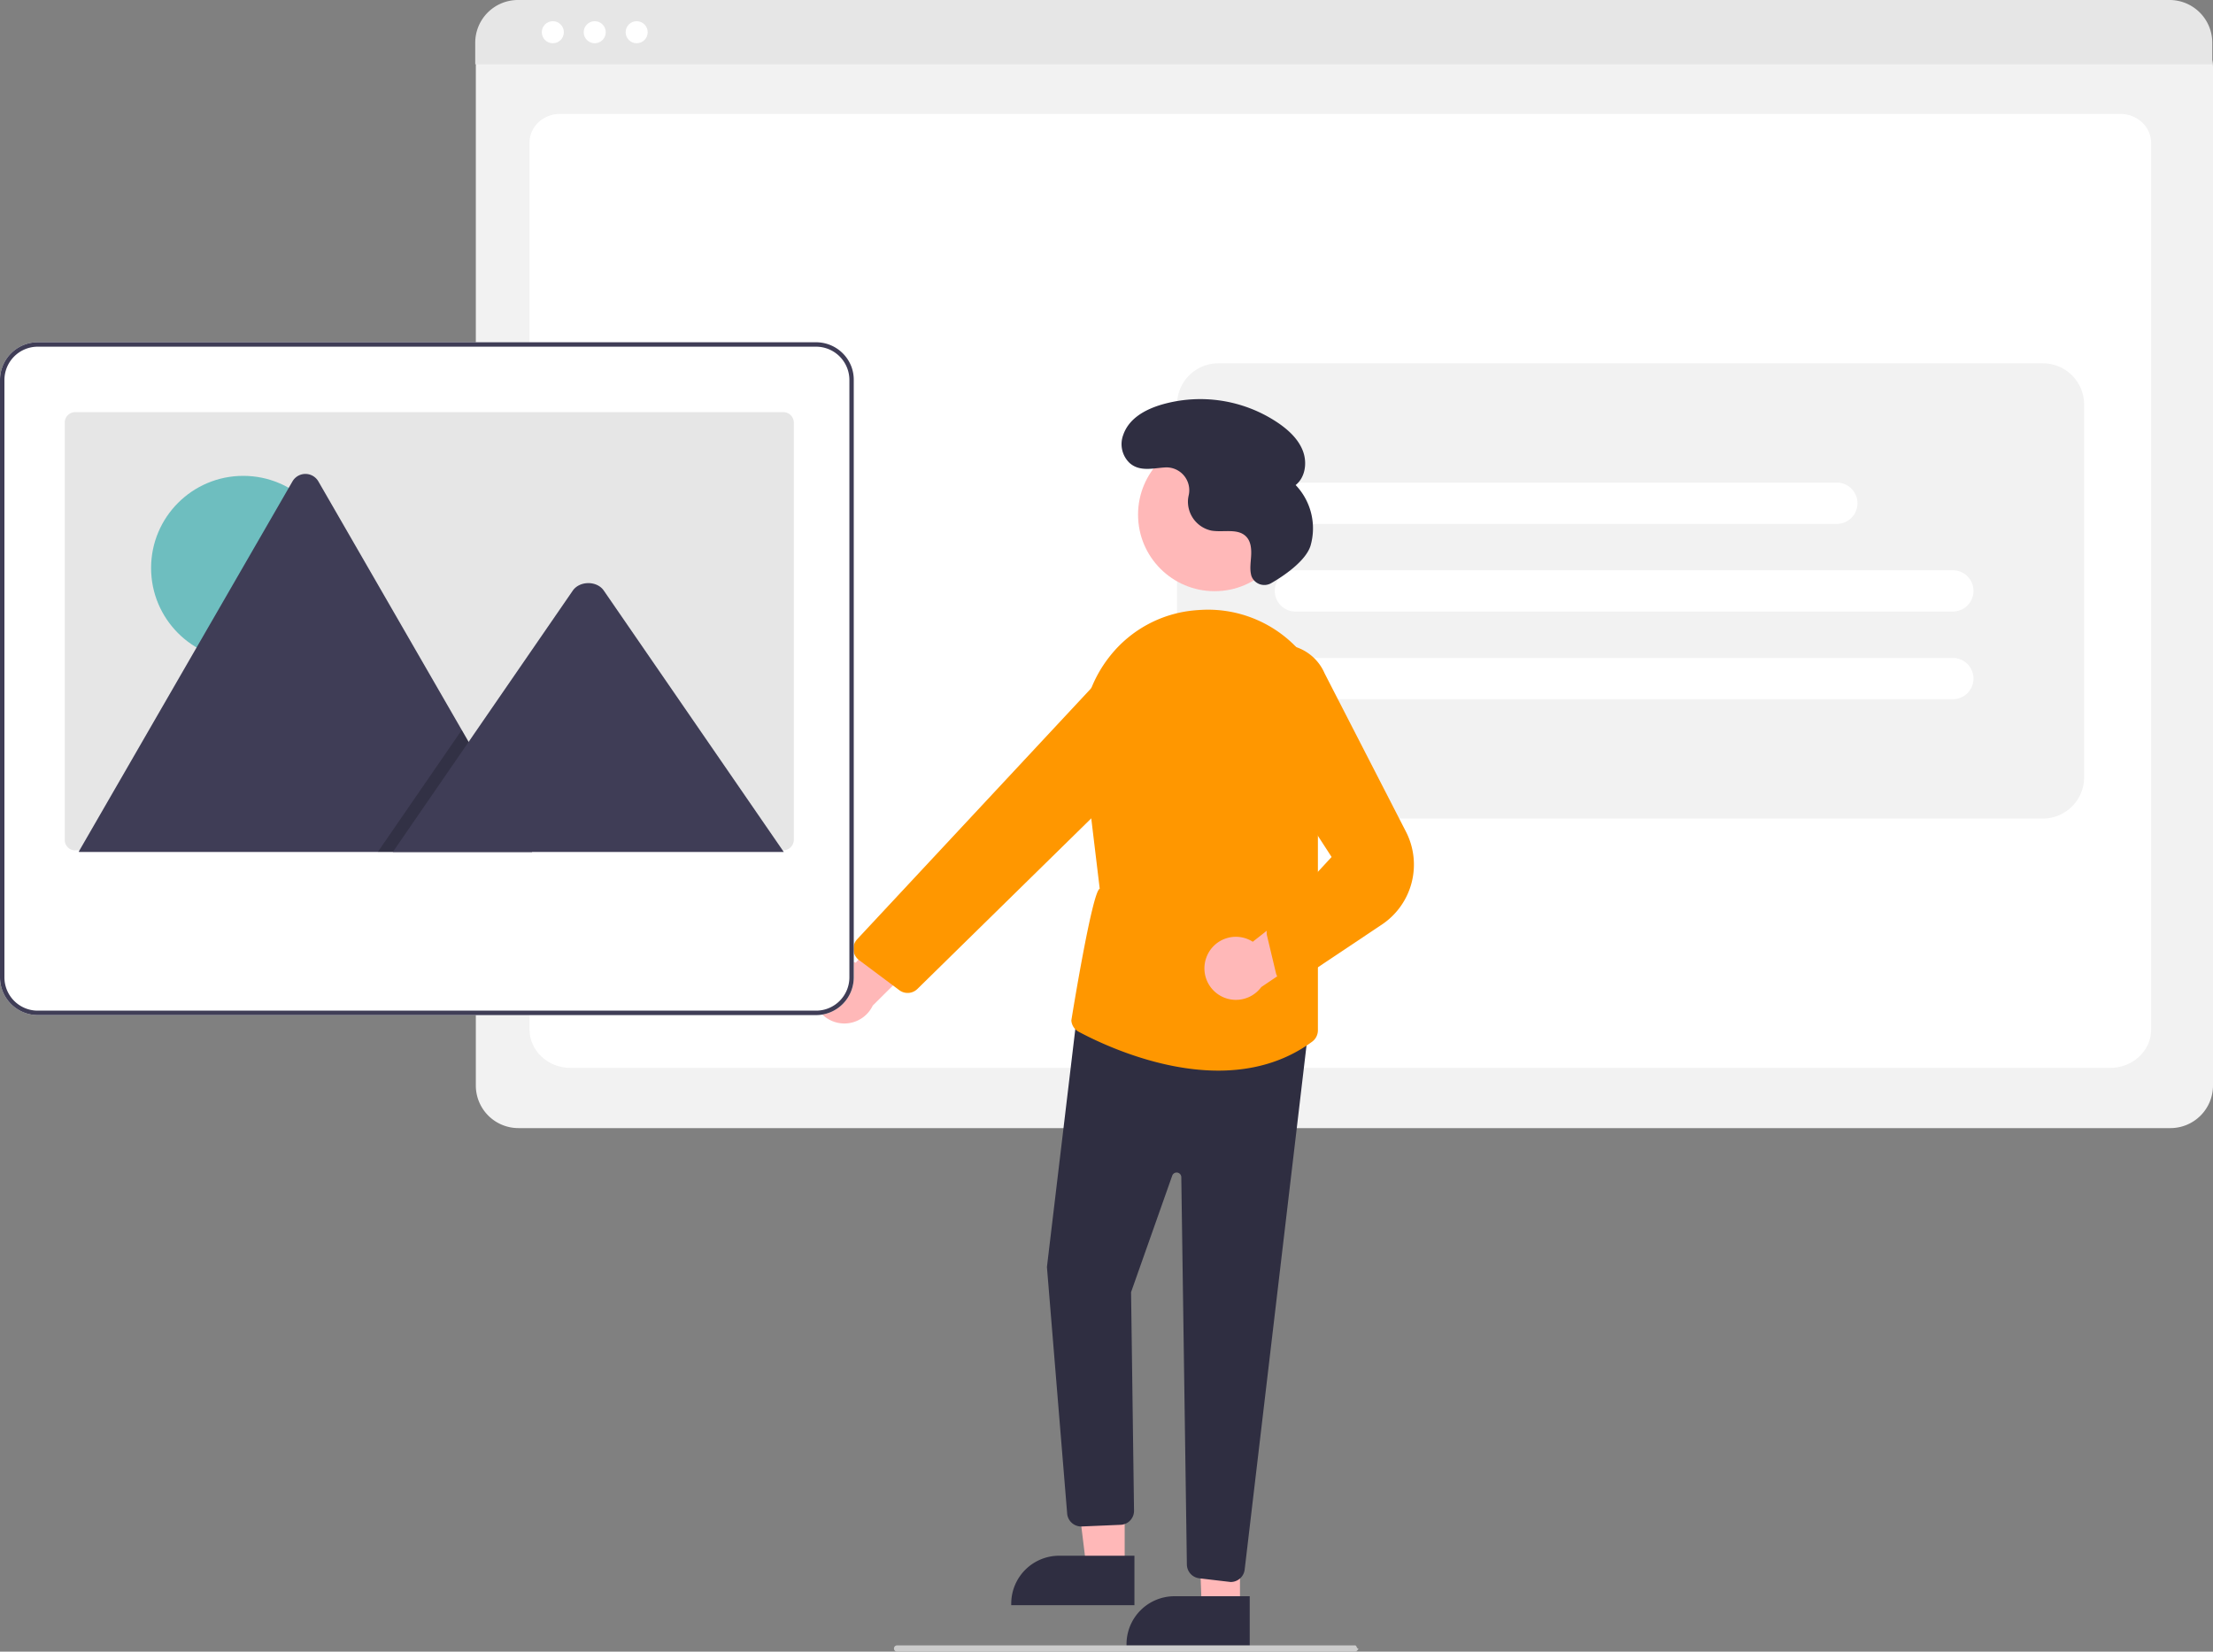
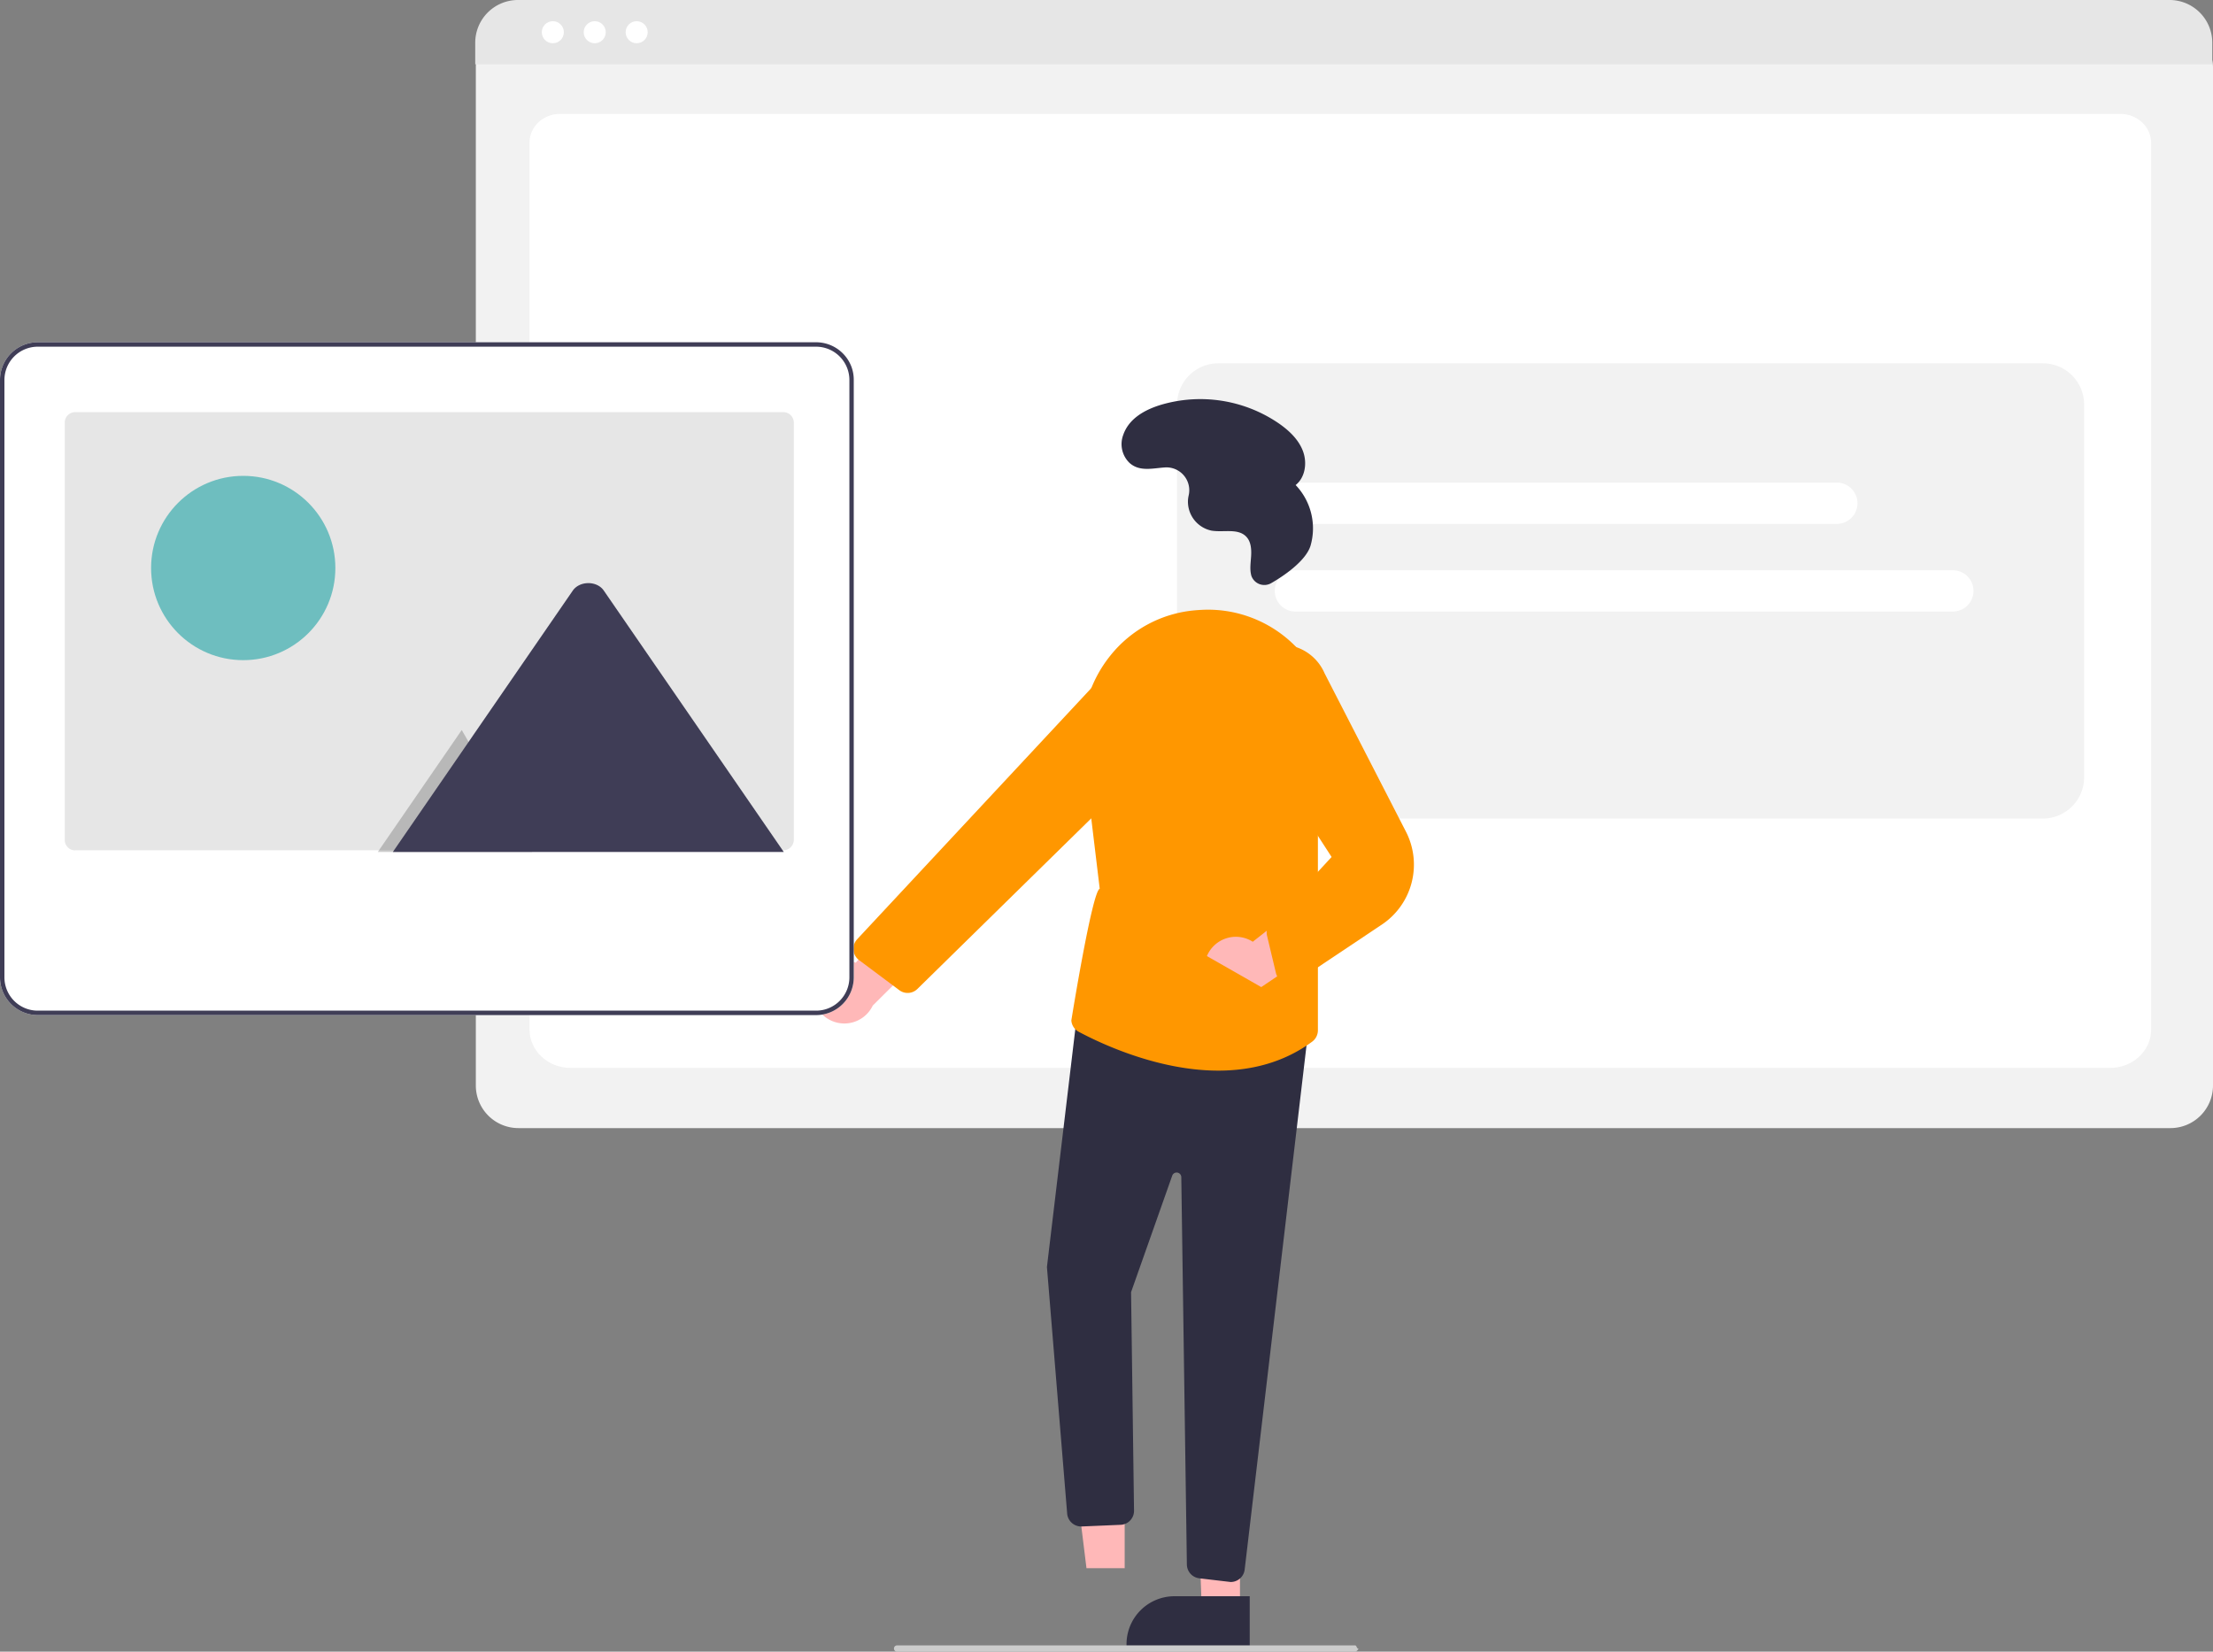
<svg xmlns="http://www.w3.org/2000/svg" id="bd39674f-7494-4df6-9e14-6d27d34693d1" viewBox="0 0 710.23 530">
  <rect x="0" y="0" width="710.23" height="530" fill="#808080" stroke="none" />
  <defs>
    <style>.cls-1{fill:#f2f2f2;}.cls-2{fill:#fff;}.cls-3{fill:#e6e6e6;}.cls-4{fill:#ffb8b8;}.cls-5{fill:#2f2e41;}.cls-6{fill:#ff9700;}.cls-7{fill:#ccc;}.cls-8{fill:#3f3d56;}.cls-9{fill:#6ebebf;}.cls-10{opacity:0.2;isolation:isolate;}</style>
  </defs>
  <title>img_media_feature02</title>
  <path class="cls-1" d="M696.58,362H166.36a13.67,13.67,0,0,1-13.65-13.65V21.42a10,10,0,0,1,10-10H700.06A10.19,10.19,0,0,1,710.23,21.6V348.37A13.67,13.67,0,0,1,696.58,362Z" transform="translate(0 0)" />
  <path class="cls-2" d="M677.24,342.68H183.09c-7.24,0-13.14-5.51-13.14-12.3V45.68c0-5,4.37-9.13,9.74-9.13H680.48c5.46,0,9.9,4.16,9.9,9.28V330.38C690.38,337.17,684.48,342.68,677.24,342.68Z" transform="translate(0 0)" />
  <path class="cls-3" d="M710,20.64H152.52v-7A13.71,13.71,0,0,1,166.22,0H696.34A13.71,13.71,0,0,1,710,13.69Z" transform="translate(0 0)" />
  <circle class="cls-2" cx="177.42" cy="10.34" r="3.54" />
  <circle class="cls-2" cx="190.87" cy="10.34" r="3.54" />
  <circle class="cls-2" cx="204.33" cy="10.34" r="3.54" />
  <path class="cls-1" d="M391,262.66H655.63a13.24,13.24,0,0,0,13.24-13.24h0V129.82a13.24,13.24,0,0,0-13.24-13.24H391a13.24,13.24,0,0,0-13.24,13.24h0v119.6A13.24,13.24,0,0,0,391,262.66Z" transform="translate(0 0)" />
  <path class="cls-2" d="M626.74,196.24h-211a6.62,6.62,0,0,1,0-13.24h211a6.62,6.62,0,0,1,0,13.24Z" transform="translate(0 0)" />
-   <path class="cls-2" d="M626.74,224.37h-211a6.62,6.62,0,0,1,0-13.24h211a6.62,6.62,0,0,1,0,13.24Z" transform="translate(0 0)" />
  <path class="cls-2" d="M589.51,168.11H415.76a6.62,6.62,0,0,1,0-13.24H589.51a6.62,6.62,0,0,1,0,13.24Z" transform="translate(0 0)" />
  <path class="cls-4" d="M261.05,316.21a10.06,10.06,0,0,1,13.59-7.28l23.46-27,5,17.89-23,22.86a10.11,10.11,0,0,1-19-6.51Z" transform="translate(0 0)" />
-   <circle class="cls-4" cx="389.8" cy="165.15" r="24.56" />
  <polygon class="cls-4" points="360.95 503.22 348.69 503.22 342.86 455.93 360.95 455.93 360.95 503.22" />
-   <path class="cls-5" d="M364.08,515.1H324.54v-.5a15.39,15.39,0,0,1,15.39-15.38h24.15Z" transform="translate(0 0)" />
  <polygon class="cls-4" points="397.95 516.22 385.69 516.22 383.99 470.06 397.95 468.93 397.95 516.22" />
  <path class="cls-5" d="M401.08,528.1H361.54v-.5a15.39,15.39,0,0,1,15.39-15.38h24.15Z" transform="translate(0 0)" />
  <path class="cls-5" d="M394.46,507.59l-9.55-1.12a4.52,4.52,0,0,1-4-4.41l-1.79-124.34a1.5,1.5,0,0,0-2.91-.47L363,414.64l.95,70.11a4.5,4.5,0,0,1-4.23,4.55l-12.46.53a4.53,4.53,0,0,1-4.75-3.93L336,406.6v-.05l9.88-82.82,74.18,5.37L399.46,503.65a4.51,4.51,0,0,1-4.47,4A4.71,4.71,0,0,1,394.46,507.59Z" transform="translate(0 0)" />
  <path class="cls-6" d="M346.18,331.08a4.48,4.48,0,0,1-2.35-3.62s6.67-41.49,9.11-42.27l-5.34-44.36a40.89,40.89,0,0,1,8.78-30.49,39,39,0,0,1,27-14.48c.74-.07,1.49-.12,2.23-.16a39.4,39.4,0,0,1,33.13,15.09,40.11,40.11,0,0,1,7.22,36.4l-3,10.44v73a4.54,4.54,0,0,1-1.86,3.65c-9.34,6.86-19.9,9.28-30.16,9.28C371.56,343.52,353.22,334.84,346.18,331.08Z" transform="translate(0 0)" />
  <path class="cls-6" d="M288.59,317.72l-12.9-9.64a4.5,4.5,0,0,1-.91-6.3c.1-.13.2-.26.31-.38L352,218.93a15.06,15.06,0,0,1,19.52-2.08h0a15,15,0,0,1,3.72,20.86,14.52,14.52,0,0,1-1.8,2.12l-79,77.5a4.45,4.45,0,0,1-5.36.71A3.74,3.74,0,0,1,288.59,317.72Z" transform="translate(0 0)" />
-   <path class="cls-4" d="M387.34,306.8a10.07,10.07,0,0,1,13.15-5.42,9.78,9.78,0,0,1,1.57.82l28.08-22.1,1.55,18.51-26.91,18.14a10.11,10.11,0,0,1-17.44-9.95Z" transform="translate(0 0)" />
+   <path class="cls-4" d="M387.34,306.8a10.07,10.07,0,0,1,13.15-5.42,9.78,9.78,0,0,1,1.57.82l28.08-22.1,1.55,18.51-26.91,18.14Z" transform="translate(0 0)" />
  <path class="cls-6" d="M412.48,315.43a4.47,4.47,0,0,1-3-3.25l-2.84-11.91a4.47,4.47,0,0,1,1.65-4.62L427.36,275l-28.08-43.3a15.24,15.24,0,1,1,25.83-15.63l26.11,50.81a23.13,23.13,0,0,1-7.72,29.8l-26.68,17.82a4.45,4.45,0,0,1-3,1.13A4.55,4.55,0,0,1,412.48,315.43Z" transform="translate(0 0)" />
  <path class="cls-5" d="M408,187.11a4.4,4.4,0,0,1-6-1.51,4.15,4.15,0,0,1-.46-1.06l0-.06c-.5-2-.1-4.18,0-6.28s-.09-4.41-1.53-5.94c-2.68-2.87-7.41-1.32-11.27-2a9.5,9.5,0,0,1-7.45-10.12,12,12,0,0,1,.23-1.31,7.33,7.33,0,0,0-5.65-8.69,7.08,7.08,0,0,0-2-.14c-3.9.24-8.09,1.45-11.33-1.42a8.36,8.36,0,0,1-2.06-9c1.82-5.32,7-8.13,12.14-9.69a44.61,44.61,0,0,1,37.83,6c3.26,2.27,6.31,5.14,7.71,8.86s.77,8.42-2.34,10.9a20.12,20.12,0,0,1,4.76,19.52C419,180.14,411.71,185,408,187.11Z" transform="translate(0 0)" />
  <path class="cls-7" d="M434.9,530h-147a1,1,0,0,1,0-2h147c.55,0,.45,1,1,1C436.15,529,435.45,530,434.9,530Z" transform="translate(0 0)" />
  <path class="cls-2" d="M273.31,117.83a12.13,12.13,0,0,0-11.39-8H12.1A12.1,12.1,0,0,0,0,121.92V313.63a12.12,12.12,0,0,0,12.1,12.11H261.92A12.12,12.12,0,0,0,274,313.63V121.93A12,12,0,0,0,273.31,117.83Z" transform="translate(0 0)" />
  <path class="cls-8" d="M273.31,117.83a12.13,12.13,0,0,0-11.39-8H12.1A12.1,12.1,0,0,0,0,121.92V313.63a12.12,12.12,0,0,0,12.1,12.11H261.92A12.12,12.12,0,0,0,274,313.63V121.93A12,12,0,0,0,273.31,117.83Zm-.71,195.8a10.69,10.69,0,0,1-10.68,10.68H12.1A10.69,10.69,0,0,1,1.42,313.63V121.93A10.7,10.7,0,0,1,12.1,111.25H261.92a10.7,10.7,0,0,1,10.68,10.68Z" transform="translate(0 0)" />
  <path class="cls-3" d="M254.76,135.62V269.48a3.37,3.37,0,0,1-3.37,3.37H24.15a2.52,2.52,0,0,1-.48,0,3.35,3.35,0,0,1-2.89-3.33V135.62a3.37,3.37,0,0,1,3.37-3.37H251.39a3.37,3.37,0,0,1,3.37,3.37Z" transform="translate(0 0)" />
  <circle class="cls-9" cx="78.06" cy="182.27" r="29.57" />
-   <path class="cls-8" d="M170.78,273.39h-145a2.47,2.47,0,0,1-.54-.05l68.6-118.82a4.8,4.8,0,0,1,8.36,0l46,79.74,2.2,3.82Z" transform="translate(0 0)" />
  <polygon class="cls-10" points="170.78 273.39 121.25 273.39 145.56 238.08 147.31 235.53 148.19 234.26 150.39 238.08 170.78 273.39" />
  <path class="cls-8" d="M251.54,273.39H126.08l24.31-35.31,1.75-2.55,31.68-46c2.08-3,7.08-3.21,9.52-.57a6.26,6.26,0,0,1,.45.57Z" transform="translate(0 0)" />
</svg>